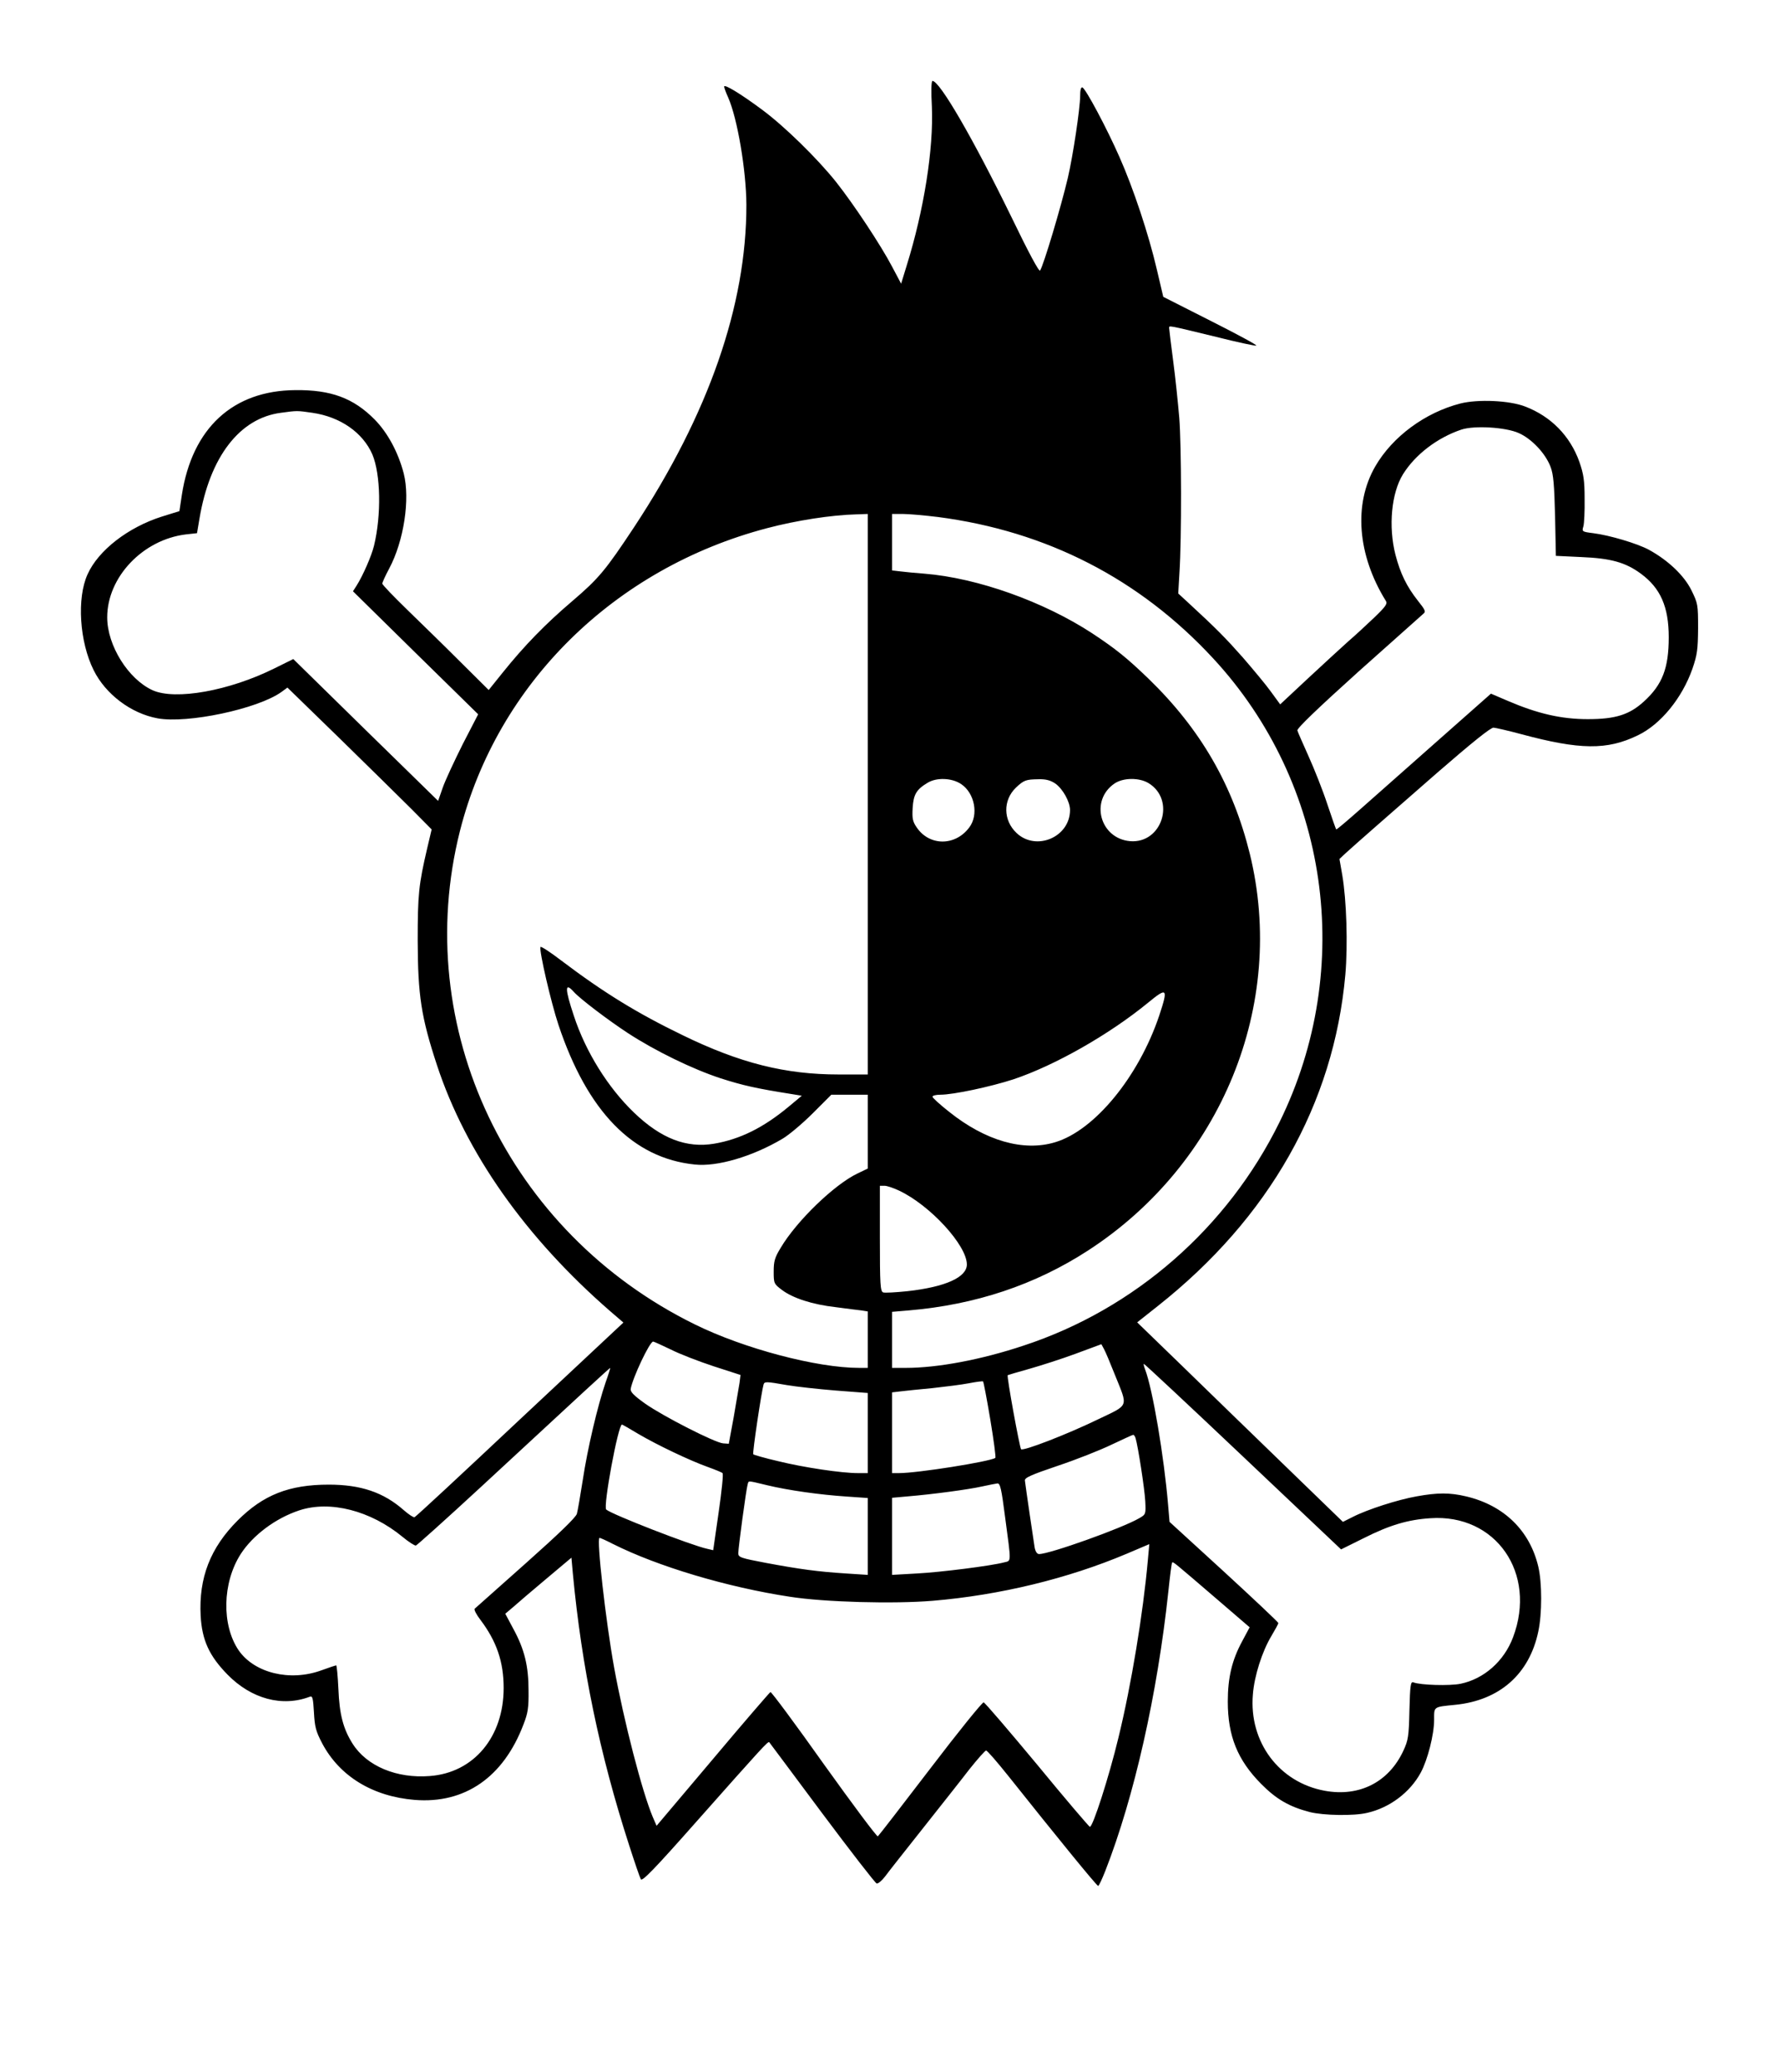
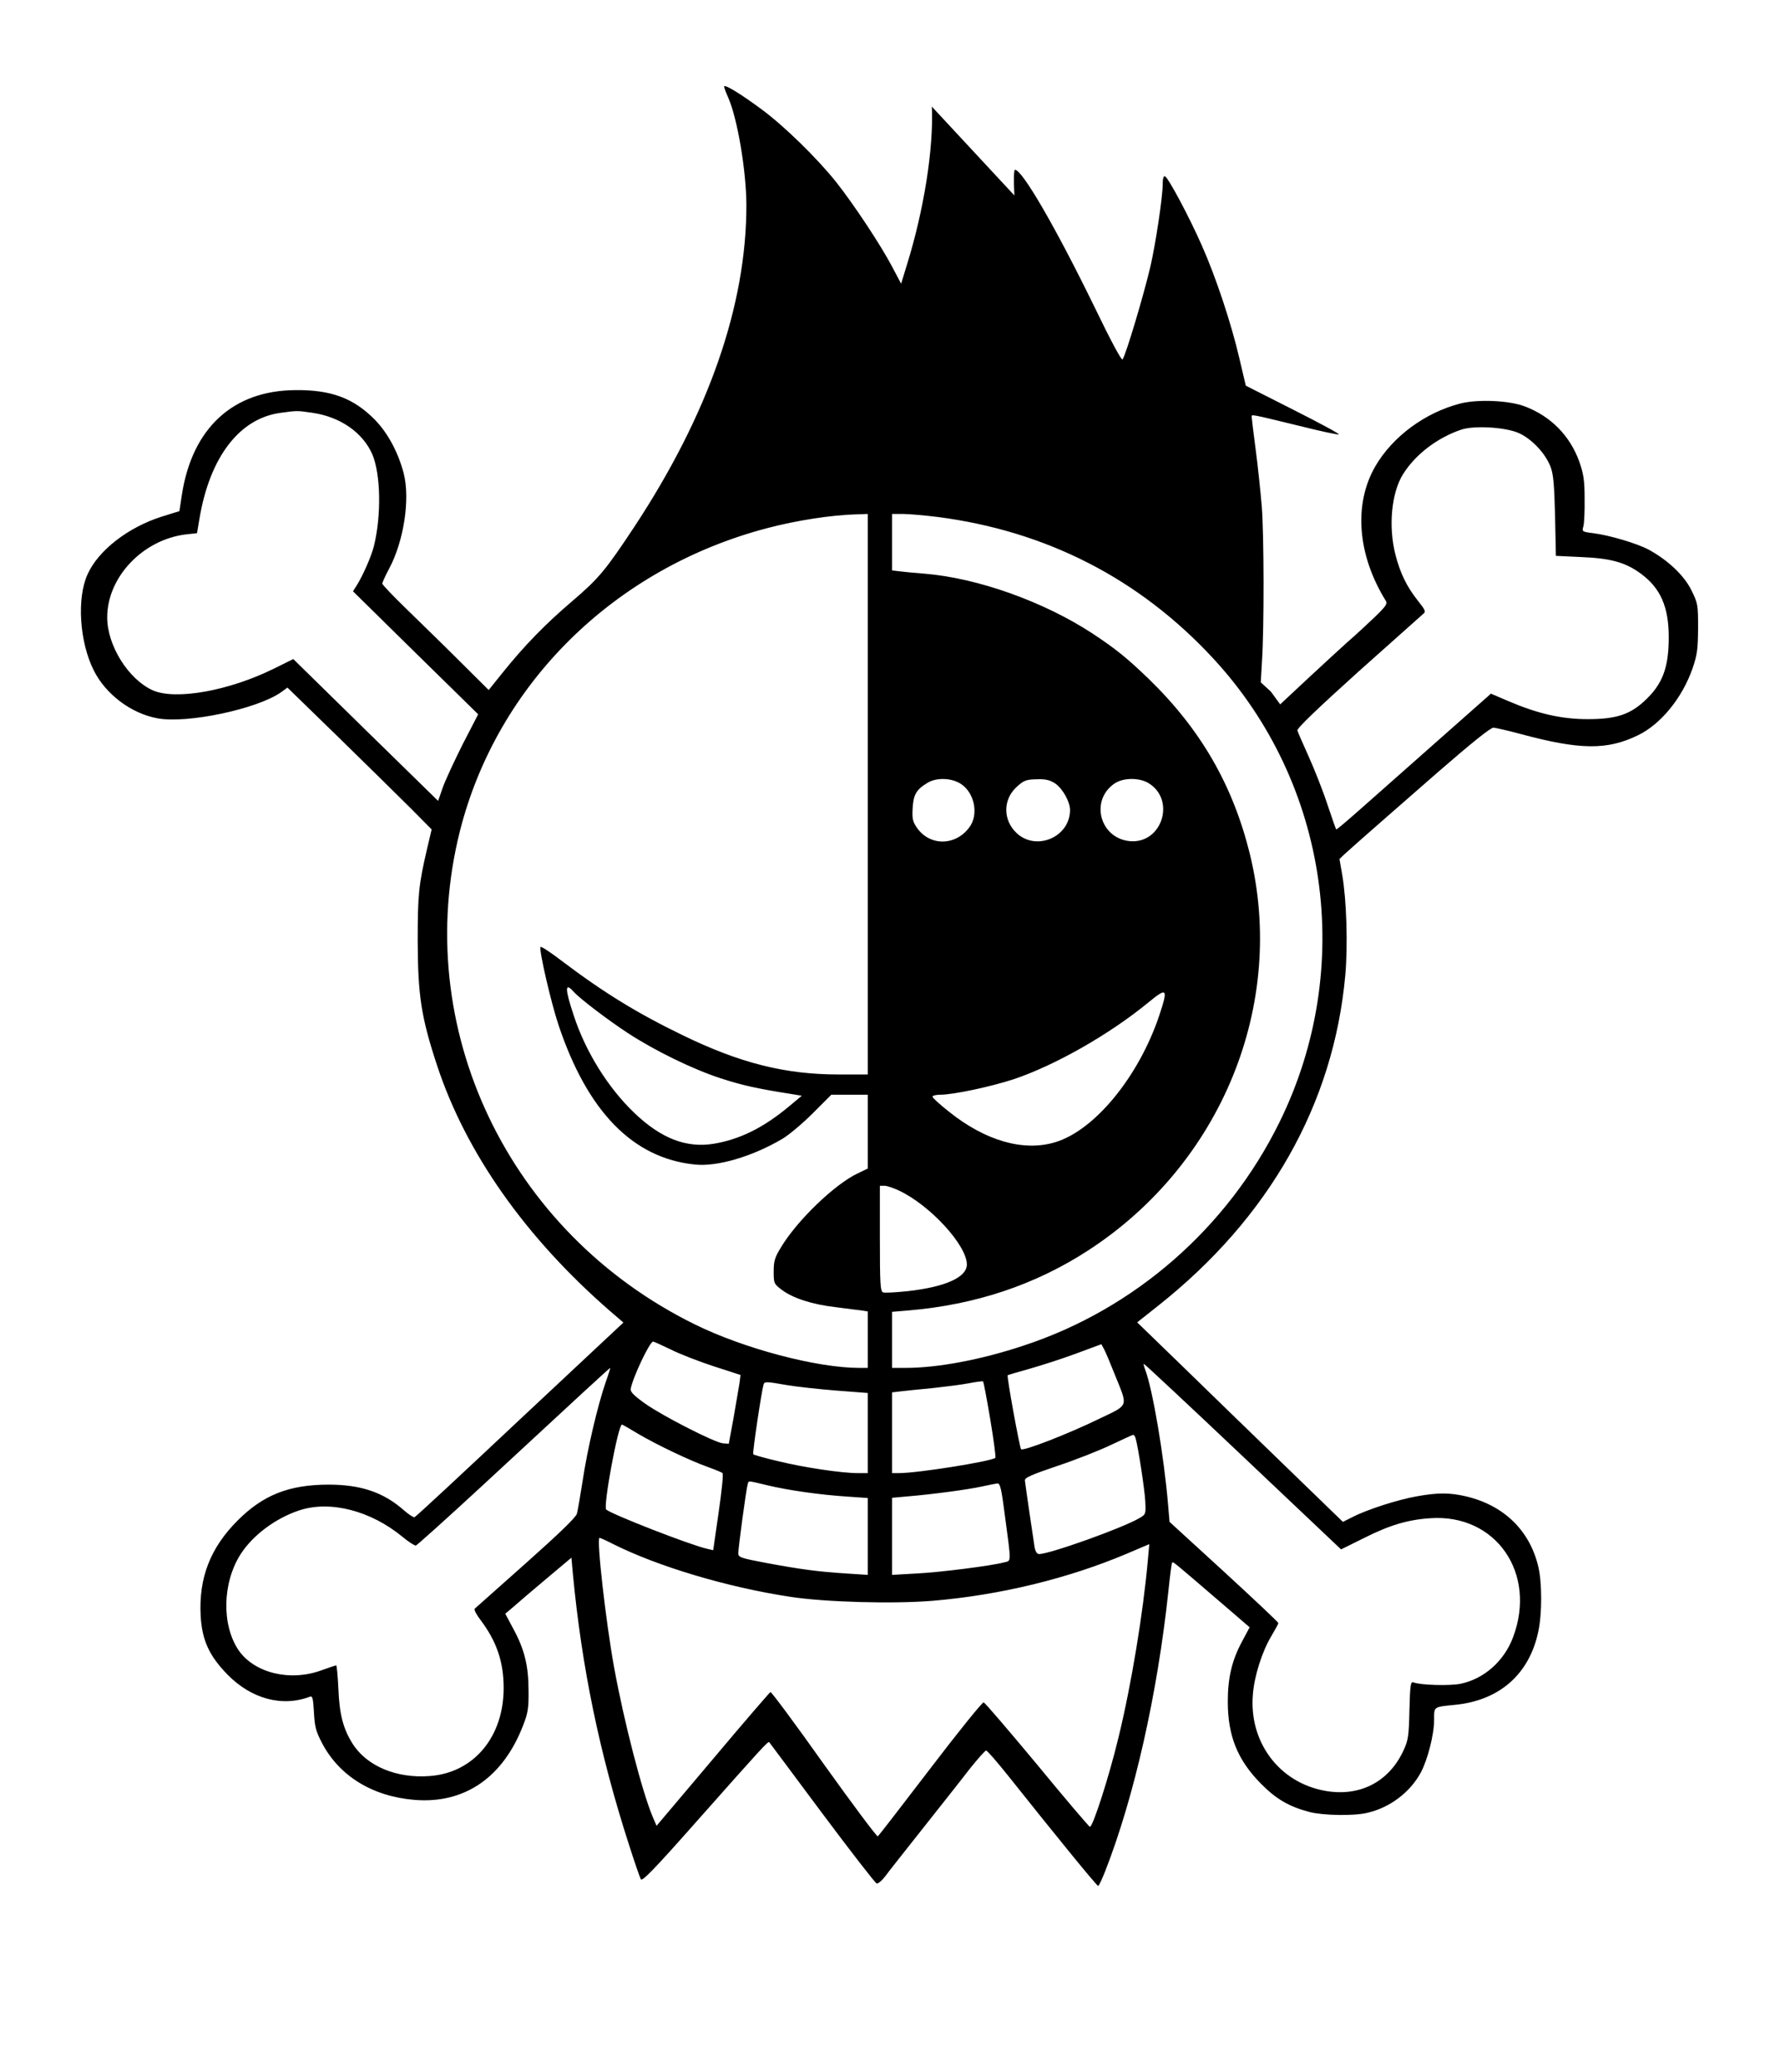
<svg xmlns="http://www.w3.org/2000/svg" version="1.0" width="880pt" height="1024pt" viewBox="0 0 880 1024" preserveAspectRatio="xMidYMid meet">
  <g transform="translate(0,1024) scale(0.1,-0.1)" fill="#000000" stroke="none">
-     <path d="M4607 9713 c9 -207 -39 -512 -125 -787 l-27 -88 -44 83 c-56 107 -190 309 -277 419 -94 118 -259 279 -368 359 -105 78 -186 127 -186 113 0 -5 9 -30 20 -54 46 -104 89 -361 90 -529 1 -497 -187 -1036 -555 -1594 -141 -213 -175 -254 -305 -365 -134 -114 -238 -221 -344 -353 l-70 -87 -138 137 c-76 76 -195 192 -263 258 -69 67 -125 125 -125 131 0 5 15 39 34 74 73 137 104 344 72 470 -27 104 -79 201 -144 267 -105 106 -216 147 -392 145 -309 -2 -510 -188 -561 -518 l-12 -80 -87 -27 c-167 -53 -314 -167 -367 -285 -54 -118 -40 -334 30 -474 59 -119 185 -214 316 -238 147 -27 494 46 612 130 l30 22 257 -250 c141 -138 302 -296 357 -351 l99 -100 -22 -93 c-42 -180 -47 -228 -47 -458 1 -269 17 -376 95 -613 143 -435 439 -854 858 -1218 l64 -55 -512 -479 c-281 -264 -515 -482 -521 -483 -5 -2 -29 14 -53 35 -100 88 -212 126 -371 126 -196 0 -324 -51 -450 -177 -135 -135 -193 -283 -183 -472 7 -120 42 -197 133 -290 118 -120 270 -161 407 -109 13 5 16 -7 20 -77 4 -72 9 -93 41 -154 86 -162 249 -262 457 -279 248 -20 439 112 538 373 22 56 26 83 25 167 0 122 -20 204 -75 305 l-40 75 39 33 c21 19 94 81 163 139 l125 105 7 -78 c44 -465 132 -890 278 -1342 27 -84 53 -160 58 -169 7 -12 63 45 278 288 321 362 351 395 357 389 2 -3 120 -160 261 -350 142 -190 263 -346 270 -348 7 -2 26 14 42 35 15 21 100 128 187 238 87 110 191 241 230 292 40 50 77 92 82 92 6 0 55 -57 111 -127 234 -294 436 -542 443 -542 4 0 19 33 35 73 144 368 258 876 312 1381 8 77 16 142 19 144 5 5 7 3 226 -185 l157 -135 -38 -71 c-49 -91 -70 -177 -70 -296 0 -170 48 -289 165 -407 75 -76 140 -113 240 -139 67 -17 218 -20 284 -4 111 25 212 101 265 199 34 63 66 188 66 261 0 66 -5 63 105 74 219 22 366 152 410 362 19 88 19 241 0 321 -42 178 -170 303 -357 347 -80 19 -141 19 -245 0 -91 -16 -242 -64 -316 -102 l-48 -24 -287 278 c-158 153 -387 375 -508 493 l-222 215 101 80 c552 436 871 1000 928 1637 13 150 6 369 -15 493 l-14 80 31 29 c54 49 183 162 451 396 174 151 266 225 280 224 11 -1 73 -15 136 -32 290 -78 425 -80 577 -6 113 54 219 184 270 329 24 70 27 95 28 200 0 117 -1 123 -33 188 -36 73 -115 148 -210 200 -57 31 -195 72 -275 82 -56 7 -57 8 -49 34 4 14 7 76 6 136 0 91 -5 122 -26 183 -46 128 -140 224 -268 273 -77 30 -232 37 -320 15 -175 -45 -336 -164 -421 -311 -108 -187 -88 -438 52 -664 10 -14 0 -28 -57 -83 -38 -36 -96 -90 -130 -119 -33 -30 -122 -111 -198 -182 l-137 -128 -46 63 c-25 35 -88 110 -138 168 -85 96 -130 142 -270 271 l-50 46 6 104 c11 168 10 625 -1 765 -6 71 -19 197 -30 280 -11 84 -20 157 -20 163 0 13 -10 15 233 -44 103 -26 192 -45 198 -43 6 2 -96 57 -225 122 l-235 119 -32 136 c-40 172 -116 401 -185 556 -62 141 -167 338 -183 343 -7 2 -11 -13 -11 -43 0 -59 -35 -294 -61 -405 -33 -140 -119 -429 -137 -457 -5 -8 -58 91 -142 265 -188 385 -354 672 -390 672 -6 0 -7 -54 -3 -127z m-3063 -1513 c139 -20 250 -98 297 -206 41 -98 45 -299 8 -451 -12 -50 -55 -148 -86 -197 l-18 -28 309 -304 310 -304 -76 -147 c-41 -82 -86 -178 -99 -215 l-23 -66 -358 350 -358 351 -93 -46 c-223 -111 -490 -159 -603 -108 -120 55 -224 221 -224 360 0 199 176 384 389 410 l55 6 12 71 c51 306 199 498 403 524 81 11 79 11 155 0z m5964 -100 c64 -28 133 -101 158 -168 14 -37 18 -88 22 -243 l4 -196 126 -6 c145 -6 218 -26 294 -82 97 -71 138 -164 138 -314 0 -152 -31 -234 -122 -317 -72 -66 -141 -88 -278 -88 -131 0 -248 27 -395 90 l-84 36 -258 -228 c-142 -126 -313 -277 -381 -337 -68 -60 -124 -108 -126 -106 -2 2 -22 59 -44 125 -22 67 -64 173 -92 235 -28 63 -54 121 -56 129 -3 10 99 108 301 290 169 151 314 280 322 287 13 10 9 19 -27 64 -56 71 -87 135 -111 227 -36 140 -20 306 37 398 61 98 170 181 289 221 64 21 218 12 283 -17z m-3218 -1785 l0 -1385 -144 0 c-264 0 -488 56 -773 195 -221 107 -388 209 -598 368 -55 42 -101 72 -103 67 -7 -19 52 -274 89 -385 143 -428 368 -659 674 -690 110 -12 284 39 433 127 31 18 99 75 150 126 l92 92 90 0 90 0 0 -183 0 -182 -50 -24 c-114 -54 -301 -234 -380 -367 -30 -49 -35 -67 -35 -118 0 -58 1 -61 41 -91 53 -40 150 -72 266 -85 51 -7 108 -14 126 -16 l32 -5 0 -139 0 -140 -43 0 c-208 0 -569 95 -812 215 -924 454 -1406 1468 -1161 2439 185 728 764 1298 1519 1496 144 38 318 65 440 68 l57 2 0 -1385z m347 1370 c538 -70 997 -306 1360 -698 573 -618 704 -1529 329 -2292 -257 -523 -717 -925 -1266 -1105 -210 -70 -425 -110 -582 -110 l-68 0 0 139 0 138 83 7 c329 28 624 126 886 296 660 428 982 1216 800 1960 -84 340 -243 616 -501 866 -106 102 -160 146 -278 224 -240 157 -568 274 -830 295 -41 3 -94 8 -117 11 l-43 5 0 140 0 139 54 0 c30 0 108 -7 173 -15z m115 -1320 c67 -45 87 -152 40 -214 -69 -93 -197 -93 -260 0 -20 29 -23 44 -20 96 4 66 18 91 73 124 45 28 121 25 167 -6z m465 3 c37 -26 73 -90 73 -131 0 -134 -167 -205 -264 -114 -67 63 -68 162 -4 224 40 38 50 41 112 42 36 1 59 -5 83 -21z m461 2 c136 -83 67 -300 -91 -287 -149 13 -200 201 -77 285 43 29 121 30 168 2z m-2842 -1031 c30 -34 171 -141 269 -205 135 -88 320 -178 458 -223 109 -35 175 -50 352 -78 l49 -8 -66 -55 c-124 -103 -239 -160 -367 -182 -137 -23 -263 25 -397 154 -129 124 -239 301 -297 478 -45 135 -45 168 -1 119z m2895 -118 c-102 -303 -320 -568 -515 -626 -156 -47 -344 7 -523 150 -46 36 -83 70 -83 75 0 6 18 10 39 10 64 0 247 39 361 76 206 69 473 221 665 378 96 79 101 73 56 -63z m-1286 -865 c153 -72 335 -270 335 -365 0 -63 -105 -111 -294 -132 -58 -6 -112 -9 -120 -6 -14 6 -16 40 -16 267 l0 260 23 0 c12 0 45 -11 72 -24z m-1129 -785 c43 -22 139 -59 212 -83 l133 -43 -5 -40 c-4 -22 -17 -98 -29 -170 l-24 -130 -28 2 c-40 3 -295 133 -385 196 -56 40 -74 58 -72 73 10 56 94 234 111 234 4 0 43 -18 87 -39z m2195 -123 c67 -167 74 -147 -86 -224 -153 -74 -366 -156 -377 -146 -7 8 -72 362 -66 366 1 1 49 15 106 31 56 16 160 49 230 75 l127 47 13 -24 c8 -14 31 -70 53 -125z m634 -406 l485 -459 113 56 c127 64 218 91 328 98 324 23 529 -272 409 -589 -44 -117 -143 -205 -259 -229 -53 -11 -199 -7 -234 7 -13 5 -16 -16 -19 -138 -3 -130 -6 -148 -30 -200 -72 -155 -217 -229 -388 -198 -226 41 -376 241 -356 476 7 92 46 213 91 288 19 32 35 61 35 65 0 4 -121 118 -269 254 l-269 246 -7 83 c-20 238 -76 572 -114 671 -6 15 -8 27 -6 27 3 0 224 -206 490 -458z m-3151 366 c-39 -113 -90 -329 -113 -483 -12 -77 -25 -152 -29 -166 -5 -18 -88 -98 -252 -244 -135 -120 -249 -221 -253 -225 -5 -4 8 -29 28 -55 80 -106 115 -207 115 -337 0 -242 -148 -419 -365 -435 -164 -13 -312 49 -382 160 -46 73 -65 144 -70 270 -3 64 -8 117 -11 117 -2 0 -36 -11 -74 -25 -155 -56 -330 -13 -408 99 -85 125 -81 334 10 476 60 93 172 177 290 216 152 50 352 -1 510 -131 30 -25 60 -44 66 -43 6 2 150 131 320 288 502 465 638 590 641 590 1 0 -9 -33 -23 -72z m1902 -184 c17 -102 28 -186 25 -189 -32 -19 -385 -75 -476 -75 l-35 0 0 199 0 200 43 5 c23 3 94 10 157 16 63 7 144 17 180 24 36 7 67 11 70 9 3 -3 19 -88 36 -189z m-1006 171 c47 -8 156 -20 243 -27 l157 -12 0 -198 0 -198 -49 0 c-81 0 -268 28 -394 59 -65 15 -120 31 -123 34 -5 5 41 312 51 345 5 15 12 15 115 -3z m-733 -242 c92 -54 251 -130 343 -163 36 -13 68 -26 72 -30 5 -3 -4 -90 -19 -193 l-27 -188 -30 7 c-79 17 -472 170 -499 194 -16 14 59 420 78 420 2 0 39 -21 82 -47z m2457 -20 c12 -39 45 -252 48 -312 3 -64 3 -65 -30 -84 -84 -49 -442 -177 -495 -177 -10 0 -18 12 -22 33 -5 31 -44 295 -48 330 -2 14 29 28 162 73 90 30 209 77 265 104 56 26 104 49 108 49 4 1 9 -7 12 -16z m-1821 -233 c104 -25 259 -47 395 -56 l102 -7 0 -190 0 -190 -107 7 c-141 9 -228 21 -395 52 -127 24 -138 28 -138 48 0 28 39 315 46 339 6 21 -4 21 97 -3z m1176 -157 c31 -232 31 -215 -4 -224 -63 -17 -315 -49 -432 -55 l-123 -7 0 191 0 190 78 7 c120 10 301 34 367 49 33 7 67 14 76 15 14 1 20 -27 38 -166z m-1939 -133 c221 -111 565 -214 875 -261 172 -27 514 -36 706 -20 333 28 669 110 958 232 l113 48 -7 -77 c-23 -261 -82 -620 -146 -881 -46 -191 -127 -443 -141 -439 -5 2 -123 140 -261 308 -139 167 -257 305 -264 307 -6 2 -125 -145 -263 -326 -139 -182 -256 -333 -260 -336 -5 -3 -124 157 -266 355 -141 199 -260 359 -265 358 -4 -2 -133 -151 -285 -332 l-278 -329 -19 44 c-52 123 -142 470 -191 739 -41 226 -88 640 -72 640 4 0 33 -13 66 -30z" />
+     <path d="M4607 9713 c9 -207 -39 -512 -125 -787 l-27 -88 -44 83 c-56 107 -190 309 -277 419 -94 118 -259 279 -368 359 -105 78 -186 127 -186 113 0 -5 9 -30 20 -54 46 -104 89 -361 90 -529 1 -497 -187 -1036 -555 -1594 -141 -213 -175 -254 -305 -365 -134 -114 -238 -221 -344 -353 l-70 -87 -138 137 c-76 76 -195 192 -263 258 -69 67 -125 125 -125 131 0 5 15 39 34 74 73 137 104 344 72 470 -27 104 -79 201 -144 267 -105 106 -216 147 -392 145 -309 -2 -510 -188 -561 -518 l-12 -80 -87 -27 c-167 -53 -314 -167 -367 -285 -54 -118 -40 -334 30 -474 59 -119 185 -214 316 -238 147 -27 494 46 612 130 l30 22 257 -250 c141 -138 302 -296 357 -351 l99 -100 -22 -93 c-42 -180 -47 -228 -47 -458 1 -269 17 -376 95 -613 143 -435 439 -854 858 -1218 l64 -55 -512 -479 c-281 -264 -515 -482 -521 -483 -5 -2 -29 14 -53 35 -100 88 -212 126 -371 126 -196 0 -324 -51 -450 -177 -135 -135 -193 -283 -183 -472 7 -120 42 -197 133 -290 118 -120 270 -161 407 -109 13 5 16 -7 20 -77 4 -72 9 -93 41 -154 86 -162 249 -262 457 -279 248 -20 439 112 538 373 22 56 26 83 25 167 0 122 -20 204 -75 305 l-40 75 39 33 c21 19 94 81 163 139 l125 105 7 -78 c44 -465 132 -890 278 -1342 27 -84 53 -160 58 -169 7 -12 63 45 278 288 321 362 351 395 357 389 2 -3 120 -160 261 -350 142 -190 263 -346 270 -348 7 -2 26 14 42 35 15 21 100 128 187 238 87 110 191 241 230 292 40 50 77 92 82 92 6 0 55 -57 111 -127 234 -294 436 -542 443 -542 4 0 19 33 35 73 144 368 258 876 312 1381 8 77 16 142 19 144 5 5 7 3 226 -185 l157 -135 -38 -71 c-49 -91 -70 -177 -70 -296 0 -170 48 -289 165 -407 75 -76 140 -113 240 -139 67 -17 218 -20 284 -4 111 25 212 101 265 199 34 63 66 188 66 261 0 66 -5 63 105 74 219 22 366 152 410 362 19 88 19 241 0 321 -42 178 -170 303 -357 347 -80 19 -141 19 -245 0 -91 -16 -242 -64 -316 -102 l-48 -24 -287 278 c-158 153 -387 375 -508 493 l-222 215 101 80 c552 436 871 1000 928 1637 13 150 6 369 -15 493 l-14 80 31 29 c54 49 183 162 451 396 174 151 266 225 280 224 11 -1 73 -15 136 -32 290 -78 425 -80 577 -6 113 54 219 184 270 329 24 70 27 95 28 200 0 117 -1 123 -33 188 -36 73 -115 148 -210 200 -57 31 -195 72 -275 82 -56 7 -57 8 -49 34 4 14 7 76 6 136 0 91 -5 122 -26 183 -46 128 -140 224 -268 273 -77 30 -232 37 -320 15 -175 -45 -336 -164 -421 -311 -108 -187 -88 -438 52 -664 10 -14 0 -28 -57 -83 -38 -36 -96 -90 -130 -119 -33 -30 -122 -111 -198 -182 l-137 -128 -46 63 l-50 46 6 104 c11 168 10 625 -1 765 -6 71 -19 197 -30 280 -11 84 -20 157 -20 163 0 13 -10 15 233 -44 103 -26 192 -45 198 -43 6 2 -96 57 -225 122 l-235 119 -32 136 c-40 172 -116 401 -185 556 -62 141 -167 338 -183 343 -7 2 -11 -13 -11 -43 0 -59 -35 -294 -61 -405 -33 -140 -119 -429 -137 -457 -5 -8 -58 91 -142 265 -188 385 -354 672 -390 672 -6 0 -7 -54 -3 -127z m-3063 -1513 c139 -20 250 -98 297 -206 41 -98 45 -299 8 -451 -12 -50 -55 -148 -86 -197 l-18 -28 309 -304 310 -304 -76 -147 c-41 -82 -86 -178 -99 -215 l-23 -66 -358 350 -358 351 -93 -46 c-223 -111 -490 -159 -603 -108 -120 55 -224 221 -224 360 0 199 176 384 389 410 l55 6 12 71 c51 306 199 498 403 524 81 11 79 11 155 0z m5964 -100 c64 -28 133 -101 158 -168 14 -37 18 -88 22 -243 l4 -196 126 -6 c145 -6 218 -26 294 -82 97 -71 138 -164 138 -314 0 -152 -31 -234 -122 -317 -72 -66 -141 -88 -278 -88 -131 0 -248 27 -395 90 l-84 36 -258 -228 c-142 -126 -313 -277 -381 -337 -68 -60 -124 -108 -126 -106 -2 2 -22 59 -44 125 -22 67 -64 173 -92 235 -28 63 -54 121 -56 129 -3 10 99 108 301 290 169 151 314 280 322 287 13 10 9 19 -27 64 -56 71 -87 135 -111 227 -36 140 -20 306 37 398 61 98 170 181 289 221 64 21 218 12 283 -17z m-3218 -1785 l0 -1385 -144 0 c-264 0 -488 56 -773 195 -221 107 -388 209 -598 368 -55 42 -101 72 -103 67 -7 -19 52 -274 89 -385 143 -428 368 -659 674 -690 110 -12 284 39 433 127 31 18 99 75 150 126 l92 92 90 0 90 0 0 -183 0 -182 -50 -24 c-114 -54 -301 -234 -380 -367 -30 -49 -35 -67 -35 -118 0 -58 1 -61 41 -91 53 -40 150 -72 266 -85 51 -7 108 -14 126 -16 l32 -5 0 -139 0 -140 -43 0 c-208 0 -569 95 -812 215 -924 454 -1406 1468 -1161 2439 185 728 764 1298 1519 1496 144 38 318 65 440 68 l57 2 0 -1385z m347 1370 c538 -70 997 -306 1360 -698 573 -618 704 -1529 329 -2292 -257 -523 -717 -925 -1266 -1105 -210 -70 -425 -110 -582 -110 l-68 0 0 139 0 138 83 7 c329 28 624 126 886 296 660 428 982 1216 800 1960 -84 340 -243 616 -501 866 -106 102 -160 146 -278 224 -240 157 -568 274 -830 295 -41 3 -94 8 -117 11 l-43 5 0 140 0 139 54 0 c30 0 108 -7 173 -15z m115 -1320 c67 -45 87 -152 40 -214 -69 -93 -197 -93 -260 0 -20 29 -23 44 -20 96 4 66 18 91 73 124 45 28 121 25 167 -6z m465 3 c37 -26 73 -90 73 -131 0 -134 -167 -205 -264 -114 -67 63 -68 162 -4 224 40 38 50 41 112 42 36 1 59 -5 83 -21z m461 2 c136 -83 67 -300 -91 -287 -149 13 -200 201 -77 285 43 29 121 30 168 2z m-2842 -1031 c30 -34 171 -141 269 -205 135 -88 320 -178 458 -223 109 -35 175 -50 352 -78 l49 -8 -66 -55 c-124 -103 -239 -160 -367 -182 -137 -23 -263 25 -397 154 -129 124 -239 301 -297 478 -45 135 -45 168 -1 119z m2895 -118 c-102 -303 -320 -568 -515 -626 -156 -47 -344 7 -523 150 -46 36 -83 70 -83 75 0 6 18 10 39 10 64 0 247 39 361 76 206 69 473 221 665 378 96 79 101 73 56 -63z m-1286 -865 c153 -72 335 -270 335 -365 0 -63 -105 -111 -294 -132 -58 -6 -112 -9 -120 -6 -14 6 -16 40 -16 267 l0 260 23 0 c12 0 45 -11 72 -24z m-1129 -785 c43 -22 139 -59 212 -83 l133 -43 -5 -40 c-4 -22 -17 -98 -29 -170 l-24 -130 -28 2 c-40 3 -295 133 -385 196 -56 40 -74 58 -72 73 10 56 94 234 111 234 4 0 43 -18 87 -39z m2195 -123 c67 -167 74 -147 -86 -224 -153 -74 -366 -156 -377 -146 -7 8 -72 362 -66 366 1 1 49 15 106 31 56 16 160 49 230 75 l127 47 13 -24 c8 -14 31 -70 53 -125z m634 -406 l485 -459 113 56 c127 64 218 91 328 98 324 23 529 -272 409 -589 -44 -117 -143 -205 -259 -229 -53 -11 -199 -7 -234 7 -13 5 -16 -16 -19 -138 -3 -130 -6 -148 -30 -200 -72 -155 -217 -229 -388 -198 -226 41 -376 241 -356 476 7 92 46 213 91 288 19 32 35 61 35 65 0 4 -121 118 -269 254 l-269 246 -7 83 c-20 238 -76 572 -114 671 -6 15 -8 27 -6 27 3 0 224 -206 490 -458z m-3151 366 c-39 -113 -90 -329 -113 -483 -12 -77 -25 -152 -29 -166 -5 -18 -88 -98 -252 -244 -135 -120 -249 -221 -253 -225 -5 -4 8 -29 28 -55 80 -106 115 -207 115 -337 0 -242 -148 -419 -365 -435 -164 -13 -312 49 -382 160 -46 73 -65 144 -70 270 -3 64 -8 117 -11 117 -2 0 -36 -11 -74 -25 -155 -56 -330 -13 -408 99 -85 125 -81 334 10 476 60 93 172 177 290 216 152 50 352 -1 510 -131 30 -25 60 -44 66 -43 6 2 150 131 320 288 502 465 638 590 641 590 1 0 -9 -33 -23 -72z m1902 -184 c17 -102 28 -186 25 -189 -32 -19 -385 -75 -476 -75 l-35 0 0 199 0 200 43 5 c23 3 94 10 157 16 63 7 144 17 180 24 36 7 67 11 70 9 3 -3 19 -88 36 -189z m-1006 171 c47 -8 156 -20 243 -27 l157 -12 0 -198 0 -198 -49 0 c-81 0 -268 28 -394 59 -65 15 -120 31 -123 34 -5 5 41 312 51 345 5 15 12 15 115 -3z m-733 -242 c92 -54 251 -130 343 -163 36 -13 68 -26 72 -30 5 -3 -4 -90 -19 -193 l-27 -188 -30 7 c-79 17 -472 170 -499 194 -16 14 59 420 78 420 2 0 39 -21 82 -47z m2457 -20 c12 -39 45 -252 48 -312 3 -64 3 -65 -30 -84 -84 -49 -442 -177 -495 -177 -10 0 -18 12 -22 33 -5 31 -44 295 -48 330 -2 14 29 28 162 73 90 30 209 77 265 104 56 26 104 49 108 49 4 1 9 -7 12 -16z m-1821 -233 c104 -25 259 -47 395 -56 l102 -7 0 -190 0 -190 -107 7 c-141 9 -228 21 -395 52 -127 24 -138 28 -138 48 0 28 39 315 46 339 6 21 -4 21 97 -3z m1176 -157 c31 -232 31 -215 -4 -224 -63 -17 -315 -49 -432 -55 l-123 -7 0 191 0 190 78 7 c120 10 301 34 367 49 33 7 67 14 76 15 14 1 20 -27 38 -166z m-1939 -133 c221 -111 565 -214 875 -261 172 -27 514 -36 706 -20 333 28 669 110 958 232 l113 48 -7 -77 c-23 -261 -82 -620 -146 -881 -46 -191 -127 -443 -141 -439 -5 2 -123 140 -261 308 -139 167 -257 305 -264 307 -6 2 -125 -145 -263 -326 -139 -182 -256 -333 -260 -336 -5 -3 -124 157 -266 355 -141 199 -260 359 -265 358 -4 -2 -133 -151 -285 -332 l-278 -329 -19 44 c-52 123 -142 470 -191 739 -41 226 -88 640 -72 640 4 0 33 -13 66 -30z" />
  </g>
</svg>